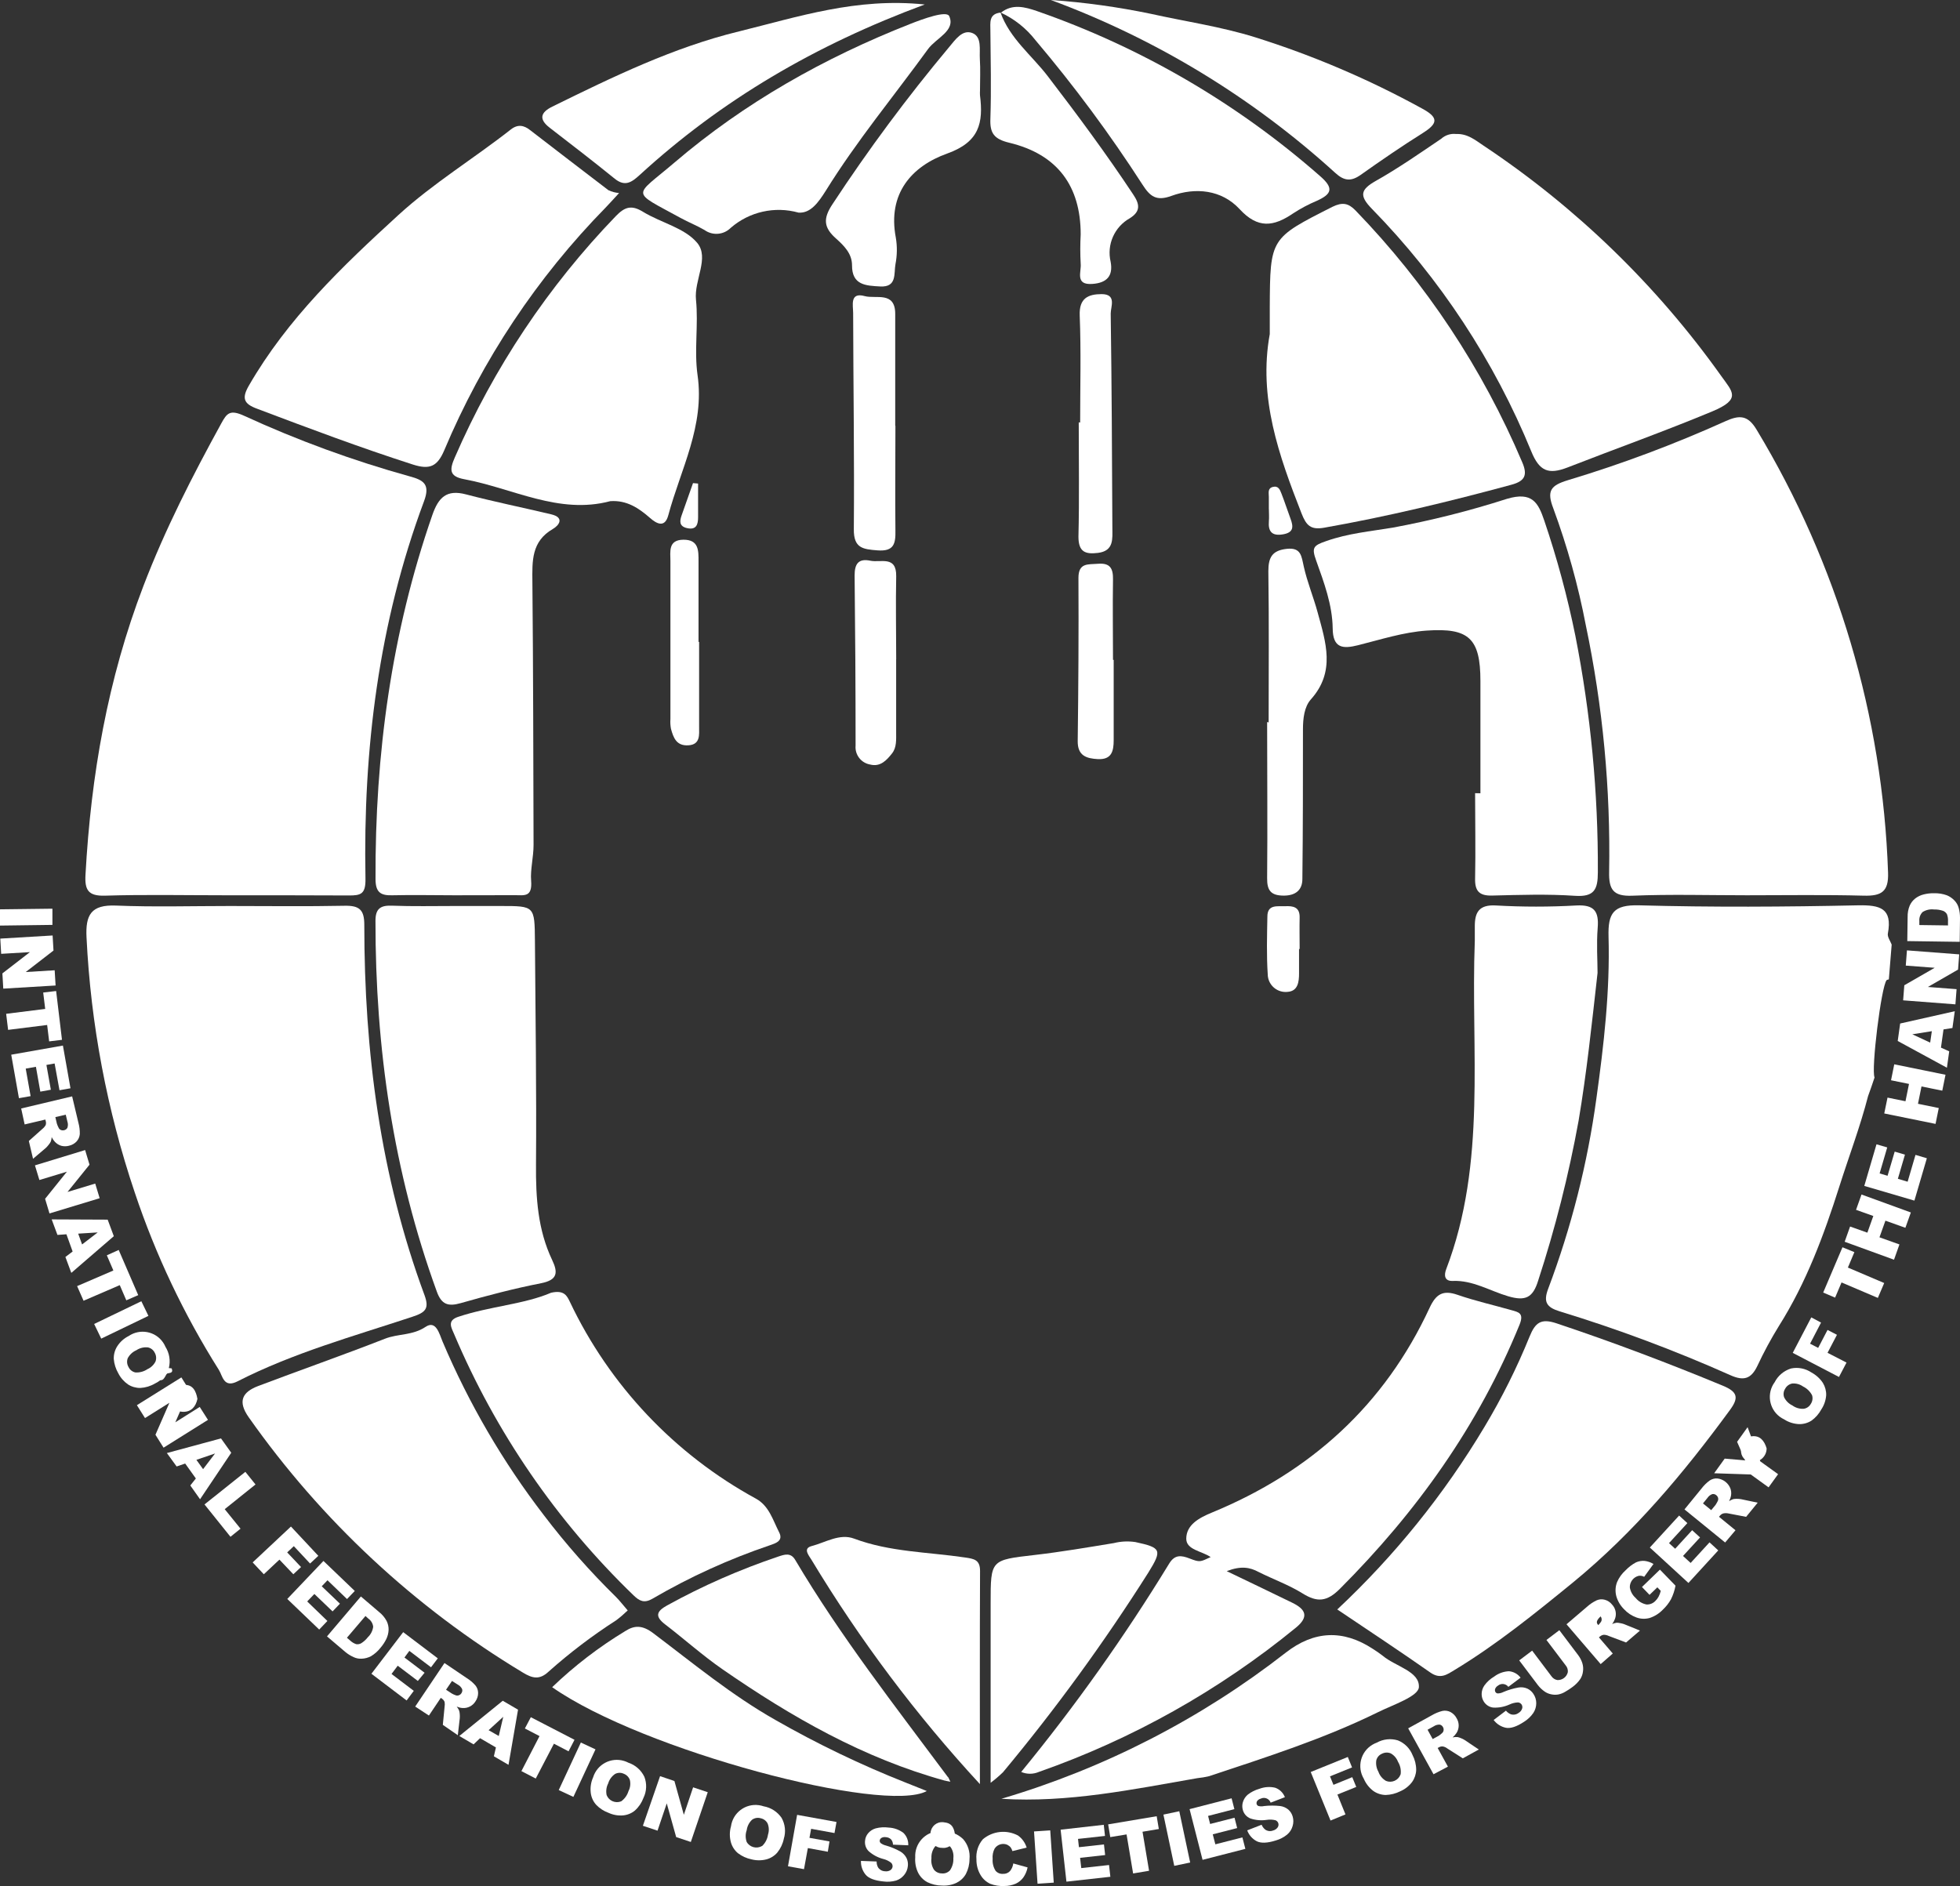
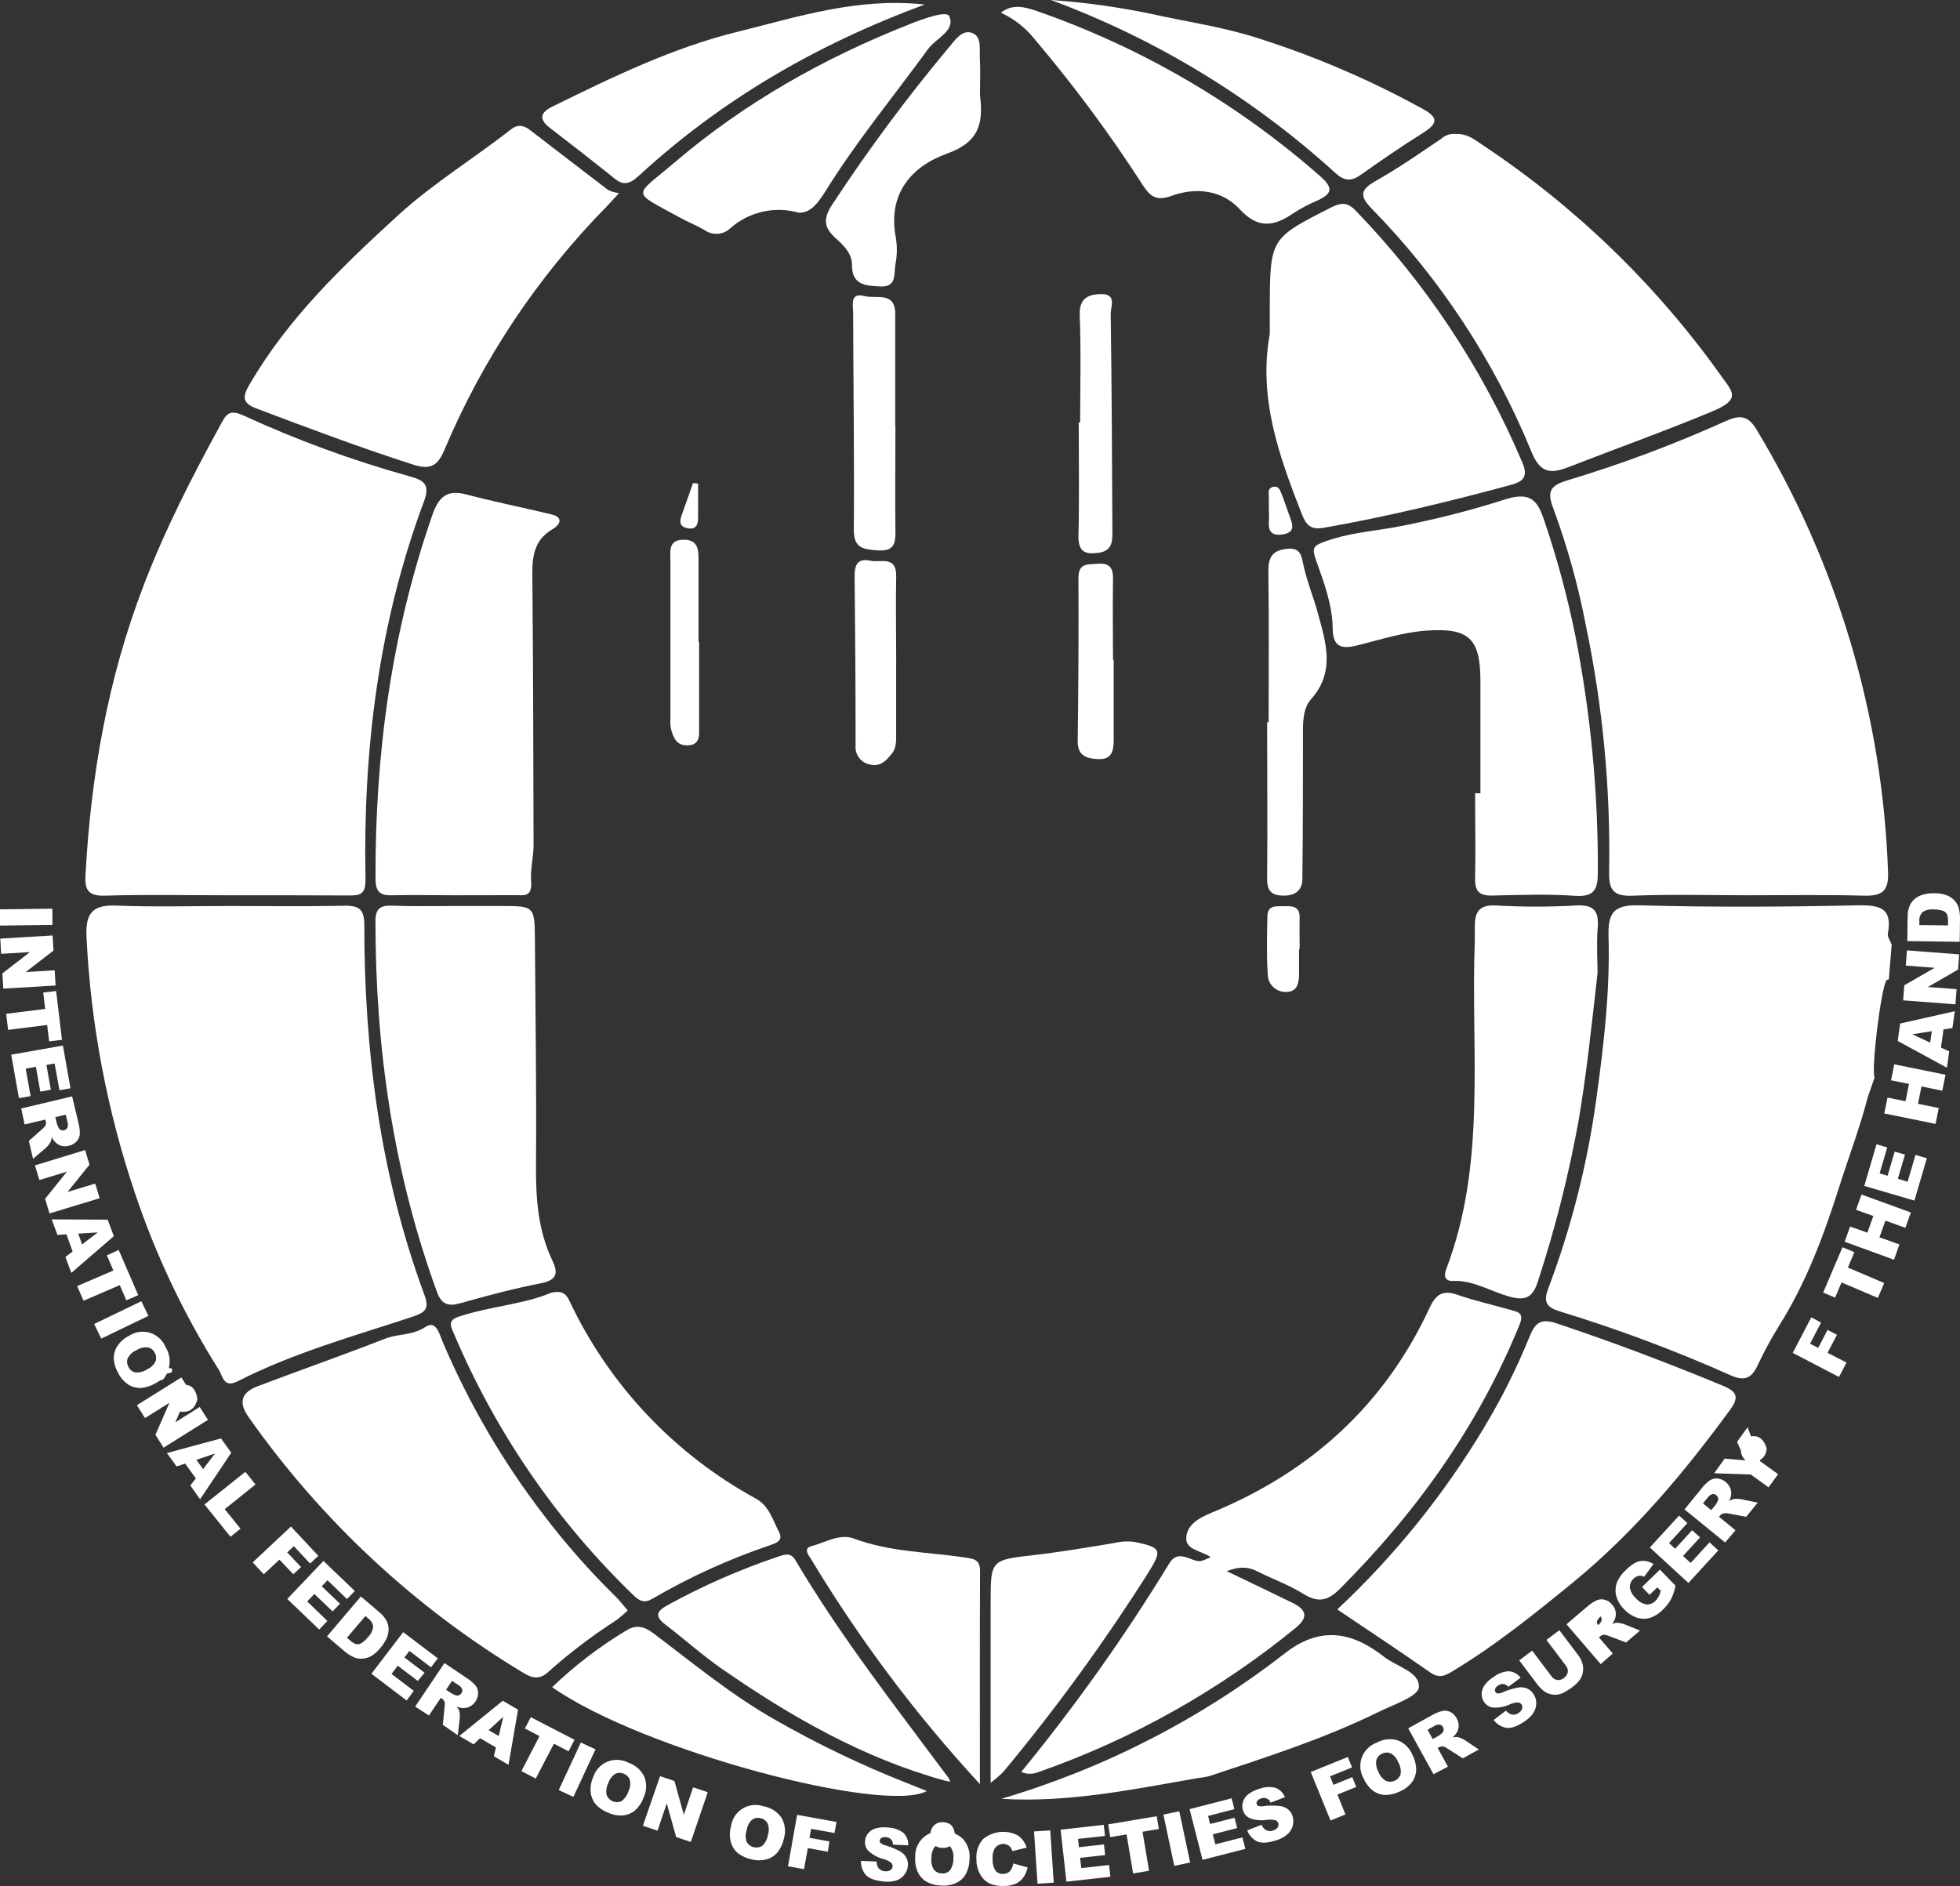
<svg xmlns="http://www.w3.org/2000/svg" id="Layer_1" viewBox="0 0 401.58 386.49">
  <rect x="0" y="0" width="401.58" height="386.49" fill="#333333" stroke="none" />
  <defs>
    <style>.cls-1{fill:#fff;}</style>
  </defs>
  <path class="cls-1" d="M45.99,183.46c-8.16,0-16.32-.17-24.47.08-3.47.11-4.19-1.19-4-4.33,1.12-20.3,4.53-40,11.88-59.17,4.45-11.62,10-22.45,15.93-33.26,1.15-2.11,1.78-2.9,4.68-1.58,10.96,5.04,22.31,9.19,33.94,12.42,2.9.78,4.21,1.66,2.93,5.09-9.3,24.93-12.5,50.86-12,77.31.06,3.19-.92,3.5-3.44,3.48-8.48-.04-16.97-.04-25.45-.04Z" />
  <path class="cls-1" d="M357.9,183.46c-7.83,0-15.67-.23-23.48.09-3.92.16-4.8-1.31-4.73-4.86.31-16.99-1.29-33.95-4.78-50.58-1.56-8.15-3.79-16.15-6.66-23.94-1.4-3.62-.51-4.7,3-5.77,11-3.31,21.77-7.35,32.24-12.07,2.89-1.31,4.62-1.31,6.44,1.76,16.56,27.46,25.82,58.69,26.91,90.74.14,3.9-1.36,4.81-5,4.71-7.95-.21-15.94-.08-23.94-.08Z" />
  <path class="cls-1" d="M47.13,185.66c7.82,0,15.64.11,23.46-.05,3-.06,4.06.78,4.05,3.91,0,26,3.28,51.43,12.35,75.92,1,2.76.17,3.52-2.52,4.4-12.09,4-24.4,7.4-35.79,13.22-2.87,1.47-3.07-1.13-3.83-2.33-7.18-11.39-12.97-23.59-17.24-36.36-5.69-16.88-9.01-34.46-9.88-52.25-.24-4.65.93-6.75,6-6.55,7.75.32,15.58.09,23.4.09Z" />
  <path class="cls-1" d="M382.75,224.6c-1.62,6.29-3.94,12.39-5.9,18.57-3.13,9.86-6.76,19.67-12.37,28.55-1.63,2.64-3.11,5.38-4.42,8.19-1.26,2.62-2.75,3.14-5.52,1.9-11.39-5.08-23.08-9.45-35-13.09-2.64-.82-3.37-1.89-2.34-4.62,4.75-12.59,8.06-25.67,9.88-39,1.53-11,2.8-22,2.49-33.14-.14-4.86,1-6.58,6.26-6.44,14.95.41,29.93.32,44.89,0,4.49-.08,7.05.59,6.08,5.78-.13.69.5,1.52.78,2.27-.19,2.37-.39,4.75-.58,7.13-.16.05-.37.06-.46.16-1.1,1.31-3.19,18.27-2.47,19.94-.41,1.28-.87,2.54-1.32,3.8Z" />
  <path class="cls-1" d="M273.99,329.81c11.75-11,21.9-23.59,30.16-37.41,3.56-5.93,6.65-12.12,9.25-18.53,1.16-2.85,2.33-3.76,5.52-2.69,11.53,3.85,22.87,8.14,34.09,12.79,3.1,1.28,3.24,2.52,1.41,5-9.45,12.9-19.58,25-32.09,35.27-7.83,6.39-15.62,12.7-24.25,17.94-1.57.95-2.93,2-5,.57-6.2-4.35-12.56-8.54-19.09-12.94Z" />
  <path class="cls-1" d="M251.34,321.96c5.06,2.43,9.24,4.43,13.4,6.46,2.69,1.31,3.59,2.81.78,5.12-15.71,12.85-33.54,22.86-52.69,29.57-1.15.49-2.45.49-3.6,0,11.07-13.5,21.19-27.75,30.29-42.65,1.15-1.92,2.46-1.77,4.2-1.1,2.13.82,2.16.73,4.33-.28-1.81-1.25-5-1.47-5-3.76,0-2.83,2.59-4.27,5.22-5.35,20.2-8.31,35.39-22,44.65-42,1.31-2.82,2.75-3.66,5.72-2.63,3.61,1.25,7.36,2.09,11,3.13,1.5.42,2.66.6,1.69,3-8.43,20.68-21.1,38.39-36.81,54.12-2.67,2.67-4.65,2.8-7.65.93-2.81-1.75-6-2.88-9-4.39-1.78-.96-3.6-1.3-6.53-.17Z" />
  <path class="cls-1" d="M128.61,330.01c-.74.71-1.51,1.38-2.33,2-4.9,3.15-9.54,6.67-13.89,10.55-1.86,1.74-3.33,1.36-5.25.19-22.15-13.34-41.27-31.15-56.16-52.29-2.36-3.33-1.32-5.21,1.95-6.45,8.63-3.27,17.34-6.31,25.92-9.67,2.71-1.07,5.67-.64,8.35-2.44,2.16-1.45,2.83,1.5,3.47,3,5.39,12.71,12.37,24.68,20.78,35.62,4.51,5.93,9.45,11.52,14.77,16.74.81.81,1.51,1.75,2.39,2.75Z" />
  <path class="cls-1" d="M126.84,39.56c-1.6,1.73-2.13,2.34-2.71,2.93-14.08,14.36-25.32,31.25-33.11,49.79-1.43,3.35-3,4-6.4,2.92-10.77-3.46-21.34-7.43-31.91-11.43-2.75-1-3.23-2.13-1.73-4.73,7.9-13.72,19.15-24.46,30.67-35,7.13-6.51,15.41-11.54,23-17.5,1.45-1.14,2.71-.88,4,.15,5.34,4.11,10.67,8.22,16,12.28.69.33,1.43.52,2.19.59Z" />
  <path class="cls-1" d="M298.34,27.46c2.32-.1,3.91,1.24,5.54,2.33,19.02,12.65,35.56,28.68,48.8,47.29,2.26,3.19,4.19,4.7-1.87,7.23-9.79,4.08-19.76,7.63-29.63,11.48-3.92,1.52-5.78.78-7.44-3.29-7.58-18.52-18.67-35.4-32.66-49.71-2.64-2.71-2.34-3.94.84-5.74,4.61-2.6,9-5.66,13.36-8.61.83-.75,1.95-1.11,3.06-.98Z" />
  <path class="cls-1" d="M303.32,162.56v-23c0-8.79-2.4-10.93-11-10.34-4.86.34-9.42,1.84-14.08,3-3.08.77-5.15.66-5.19-3.46-.06-4.82-1.78-9.4-3.38-13.88-.95-2.65-.63-3.08,2.05-4,4.46-1.58,9.07-2,13.6-2.75,7.93-1.47,15.76-3.44,23.44-5.91,5.16-1.53,6.4.78,7.64,4.45,2.62,7.72,4.75,15.61,6.37,23.6,3.14,15.96,4.69,32.19,4.61,48.46,0,3.51-.7,5.11-4.69,4.84-5.63-.38-11.32-.19-17-.05-2.62.06-3.52-.94-3.46-3.5.12-5.82,0-11.65,0-17.48l1.09.02Z" />
  <path class="cls-1" d="M93.2,185.66h9.49c6.82,0,6.85,0,6.91,7.09.11,15.31.34,30.63.22,45.95-.05,6.75.37,13.31,3.3,19.48,1.25,2.62,1.12,4.11-2.26,4.78-5.55,1.09-11,2.52-16.47,4.08-2.6.74-3.94.27-4.89-2.36-8.93-24.55-12.6-49.94-12.57-76,0-2.44,1-3.16,3.28-3.09,4.32.17,8.66.07,12.99.07Z" />
  <path class="cls-1" d="M92.98,183.46c-4.16,0-8.33-.1-12.49,0-2.48.09-3.54-.56-3.55-3.31-.11-25.5,3.24-50.43,11.64-74.61,1.25-3.59,2.9-5.29,6.9-4.23,5.78,1.52,11.65,2.7,17.47,4.09,2.72.65,1.64,2.23.32,3-4.4,2.54-4.23,6.56-4.19,10.82.17,18,.19,35.95.24,53.93,0,2.46-.68,5.07-.5,7.29.28,3.47-1.39,3-3.35,3l-12.49.02Z" />
  <path class="cls-1" d="M260.16,68.46v-5.5c.07-14.19.1-14.13,12.84-20.58,2.06-1,3.27-.76,4.75.77,14.45,14.94,26.02,32.42,34.13,51.56,1.14,2.63.58,3.87-2.2,4.62-12.68,3.44-25.44,6.53-38.39,8.81-2.75.48-3.65-.46-4.62-2.93-4.63-11.84-8.89-23.69-6.51-36.75Z" />
-   <path class="cls-1" d="M125.03,102.7c-10.53,2.8-19.95-2.65-29.92-4.5-3.14-.58-3-2-1.92-4.47,7.96-18.33,19.13-35.08,33-49.46,1.81-1.87,3.19-2.32,5.53-.88,3.67,2.25,8.55,3.3,11.12,6.37s-.66,7.62-.24,11.68c.52,5.1-.4,10.38.32,15.43,1.5,10.42-3.47,19.29-6,28.74-.72,2.65-2.41,1.7-3.75.52-2.31-2.02-4.76-3.67-8.14-3.43Z" />
  <path class="cls-1" d="M112.91,264.91c2.72-.62,3.27.67,3.86,1.88,8.13,17.13,21.48,31.24,38.12,40.32,2.69,1.48,3.46,4.39,4.73,6.86.92,1.77-.61,2.25-1.92,2.7-8.35,2.83-16.39,6.49-24,10.93-1.71,1-2.69.48-3.88-.67-15.74-15.19-28.24-33.39-36.77-53.53-.58-1.36-1.49-2.78.82-3.55,6.52-2.18,13.54-2.57,19.04-4.94Z" />
  <path class="cls-1" d="M327.32,199.36c-1.2,10.67-2.23,20.49-3.89,30.33-2.02,11.1-4.79,22.05-8.29,32.77-1.08,3.48-2.6,4.21-6.14,3.17-3.75-1.1-7.22-3.31-11.34-3.14-1.67.07-1.85-1.1-1.35-2.41,8.36-21.87,5-44.76,5.86-67.28v-3c0-2.86.87-4.45,4.33-4.25,5.49.31,10.99.31,16.48,0,3.64-.19,4.64,1.18,4.37,4.57s-.03,6.7-.03,9.24Z" />
  <path class="cls-1" d="M163.61,43.57c-4.86-1.36-10.08-.19-13.89,3.12-1.44,1.45-3.71,1.64-5.37.45-1.57-.92-3.29-1.59-4.89-2.47-10.39-5.7-9.67-4.18-1.28-11.35,14.39-12.3,30.71-21.48,48.3-28.41,2.69-1.06,7.46-2.79,8-1.61,1.36,3-2.69,4.49-4.34,6.76-7,9.64-14.63,18.84-20.93,29-1.52,2.4-3.12,4.69-5.6,4.51Z" />
  <path class="cls-1" d="M205.05,2.62c2.38-1.91,4.95-1.19,7.41-.35,21.33,7.42,41.03,18.9,58,33.81,2.92,2.52,2.36,3.7-.66,5.07-1.69.71-3.31,1.57-4.84,2.57-4,2.73-7.24,3.21-11-.89-3.66-3.94-9-4.49-13.94-2.69-3.12,1.14-4.39.11-5.94-2.31-6.66-10.33-13.99-20.22-21.93-29.6-1.88-2.42-4.32-4.36-7.11-5.65v.04Z" />
  <path class="cls-1" d="M193.66,364.91c-16.71-4.59-31.49-13.06-45.6-22.82-4.09-2.83-7.81-6.17-11.76-9.2-2.1-1.61-1.89-2.66.39-3.91,7.27-4.01,14.88-7.35,22.75-10,1.31-.44,2.56-.88,3.48.66,9.29,15.69,20.49,30,31.36,44.61-.23.2-.43.42-.62.66Z" />
  <path class="cls-1" d="M205.17,368.61c21.13-6.24,40.9-16.4,58.27-29.95q8.7-6.77,17.84-.77c.71.44,1.39.92,2.05,1.43,2.61,2.18,7.59,3.19,7.38,6.43-.12,1.88-5.29,3.59-8.33,5.09-11.12,5.48-22.91,9.23-34.63,13.13-.8.19-1.6.33-2.42.41-13.29,2.31-26.52,5.08-40.16,4.23Z" />
  <path class="cls-1" d="M200.77,365.6c-13.04-14.13-24.61-29.54-34.53-46-.55-.9-1.78-2.29.06-2.78,2.84-.74,5.73-2.63,8.68-1.53,7.36,2.76,15.14,2.74,22.74,3.87,1.84.27,3.1.45,3.08,2.8-.07,14.5-.03,29.09-.03,43.64Z" />
  <path class="cls-1" d="M189.47.92c-22.48,8.32-41.68,19.61-58.41,34.94-1.62,1.48-3,2.47-5.11.76-4.38-3.55-8.86-7-13.32-10.44-2.33-1.8-1.83-3.17.53-4.33,12.38-6.09,24.83-12.15,38.27-15.42,12.07-2.97,24.07-6.97,38.04-5.51Z" />
  <path class="cls-1" d="M113.13,345.74c4.56-4.38,9.59-8.24,15-11.51,1.88-1.21,3.52-1.22,5.73.46,8.15,6.15,16,12.66,25,17.76,8.6,4.92,17.54,9.22,26.75,12.86l4.28,1.71c-8.66,4.76-58.22-8.27-76.76-21.28Z" />
  <path class="cls-1" d="M202.97,365.33v-36.82c0-8.91,0-8.82,9-9.86,5.44-.63,10.84-1.55,16.25-2.44,1.44-.36,2.93-.43,4.4-.21,5.32,1.15,5.55,1.6,2.64,6.29-9.02,14.25-18.96,27.91-29.75,40.87-.8.78-1.65,1.5-2.54,2.17Z" />
  <path class="cls-1" d="M215.31,0c6.9.48,13.75,1.43,20.52,2.84,7.07,1.57,14.3,2.61,21.27,4.78,11.9,3.73,23.39,8.64,34.32,14.65,3.32,1.81,3.22,3,.17,4.94-4.36,2.74-8.61,5.65-12.81,8.63-2,1.41-3.42,1.22-5.2-.41-16.97-15.44-36.75-27.47-58.27-35.43Z" />
  <path class="cls-1" d="M200.79,18.55c-.02.33-.02.67,0,1,.7,5.61-.11,9.54-6.69,11.9-7.33,2.62-12.27,8.22-10.56,17.23.31,1.81.28,3.66-.07,5.46-.35,1.87.36,4.76-3.13,4.56-2.88-.16-5.8-.23-5.77-4.35,0-2.39-1.65-4-3.22-5.42-2.61-2.28-2.76-4.13-.77-7.11,7.34-11.18,15.32-21.93,23.9-32.19,1.26-1.49,2.69-3.64,4.72-2.87s1.44,3.42,1.56,5.31c.14,2.16.03,4.32.03,6.48Z" />
-   <path class="cls-1" d="M205,2.58c1.9,5.31,6.37,8.73,9.65,13,6.07,7.92,12,15.92,17.51,24.24,1.35,2,1.6,3.47-.67,4.9-3.16,1.77-4.77,5.42-3.93,8.94.54,2.94-.84,4.31-3.72,4.52-3.67.28-2.24-2.51-2.42-4.15-.11-2-.11-4,0-6,0-9.93-4.78-16.41-14.63-18.78-3.12-.75-4-1.95-3.87-4.95.2-6,.05-12,0-18,0-1.64-.36-3.47,2.1-3.72h-.02Z" />
  <path class="cls-1" d="M259.93,148.04c0-10.32.09-20.64-.06-31,0-2.89.84-4.25,3.78-4.57s3,1.5,3.47,3.59c.71,3.22,2,6.29,2.86,9.48,1.65,6.05,3.7,12.09-1.39,17.77-1.37,1.53-1.63,3.95-1.63,6.17,0,10.22,0,20.44-.12,30.66,0,2.16-1.3,3.41-3.87,3.39s-3.38-1.05-3.35-3.57c.1-10.65,0-21.31,0-32l.31.08Z" />
  <path class="cls-1" d="M183.46,87.26c0,7.13-.08,14.27,0,21.4.05,2.69-.24,4.39-3.68,4.12-3-.23-4.88-.45-4.84-4.32.12-14.77-.11-29.54-.14-44.3,0-1.58-.74-4.34,2.38-3.48,2.28.63,6.26-1.07,6.24,3.68v22.9h.04Z" />
  <path class="cls-1" d="M221.31,86.58c0-7.32.2-14.64-.09-21.94-.14-3.58,1.77-4.35,4.47-4.37,3.17,0,1.86,2.61,1.88,4,.21,14.62.27,29.25.34,43.88,0,2.23.36,4.74-2.95,5.15-2.55.31-4-.15-4-3.32.19-7.81.06-15.62.06-23.43l.29.03Z" />
  <path class="cls-1" d="M183.61,135.08v14.95c0,1.51.12,3.12-.82,4.33-1.09,1.39-2.4,2.85-4.49,2.31-1.86-.31-3.17-2-3-3.88,0-11.63-.07-23.26-.2-34.89,0-2.37.8-3.5,3.22-3,2.1.45,5.38-1.12,5.3,3.2-.12,5.65,0,11.3,0,16.95v.03Z" />
  <path class="cls-1" d="M228.18,135.22v16.46c0,2.29-.44,4-3.22,3.88-2.35-.13-4.19-.67-4.15-3.71.14-11.14.21-22.28.15-33.42,0-3.17,2-2.73,4-2.9,2.53-.21,3.12,1,3.08,3.23-.09,5.49,0,11,0,16.46h.14Z" />
  <path class="cls-1" d="M143.24,131.55v17.44c0,1.57.28,3.58-2.19,3.74s-3.08-1.57-3.58-3.39c-.12-.66-.16-1.33-.11-2v-32.41c0-1.84-.51-4.3,2.65-4.33s3.12,2.21,3.11,4.48v16.45l.12.02Z" />
  <path class="cls-1" d="M266.16,194.46v5c0,1.68-.2,3.63-2.31,3.79-2.01.24-3.83-1.18-4.08-3.19-.01-.1-.02-.2-.02-.3-.27-4-.15-8-.08-11.93,0-2.57,2.08-2.06,3.66-2.13s3,.14,2.95,2.31,0,4.32,0,6.47l-.12-.02Z" />
  <path class="cls-1" d="M259.97,104.32v-2.49c0-.83-.29-1.76.83-2.05s1.45.59,1.74,1.33c.67,1.7,1.22,3.44,1.86,5.15s.66,2.87-1.55,3.24-3.05-.55-2.87-2.69c.07-.82,0-1.66,0-2.49h0Z" />
  <path class="cls-1" d="M143.03,99.09v6.88c0,1.53-.36,2.68-2.27,2.25-1.64-.37-1.52-1.46-1.08-2.68.78-2.17,1.54-4.36,2.31-6.54l1.04.09Z" />
  <path class="cls-1" d="M194.28,364.2l.44.91-1.06-.2c.18-.26.39-.49.62-.71Z" />
  <path class="cls-1" d="M40.45,286.67c-.34,1.6-1.29,2.7-3,2.64-1.37-.04-2.45-1.19-2.41-2.57,0-.01,0-.02,0-.03-.14-1.46.92-2.75,2.38-2.9.09,0,.19-.01.28-.01,1.81-.12,2.48,1.28,2.75,2.87Z" />
  <path class="cls-1" d="M32.1,282.46c.18-1.42.65-2.24,2.11-1-.51.74-.78,2-2.11,1Z" />
  <path class="cls-1" d="M45.95,297.84l-.35.29c-.09-.12-.26-.26-.24-.36s.21-.2.33-.29l.26.36Z" />
  <path class="cls-1" d="M41.83,296.17l1-.5c0,.43-.05.85-.08,1.27l-.92-.77Z" />
-   <path class="cls-1" d="M34.09,281.55c-.77-1.46.22-1.24,1.09-1.14.43,1.15-.65.83-1.09,1.14Z" />
+   <path class="cls-1" d="M34.09,281.55c-.77-1.46.22-1.24,1.09-1.14.43,1.15-.65.83-1.09,1.14" />
  <path class="cls-1" d="M361.96,296.8c0,1.53-1.23,2.77-2.76,2.78,0,0-.01,0-.02,0-1.22.13-2.31-.75-2.45-1.97-.02-.15-.02-.3,0-.44-.15-1.37.8-2.61,2.16-2.84,1.72-.23,2.61.93,3.07,2.47Z" />
  <path class="cls-1" d="M328.93,329.38c.84,1.45-4.33,2.91,0,4.36-.26.39-.57.74-.92,1.05-1.32.92-2.17-.06-2.91-.92-.82-.64-1.01-1.81-.43-2.68,1.06-1.63,2.62-1.83,4.33-1.73l-.07-.08Z" />
  <path class="cls-1" d="M195.69,376.4c-.05,1.31-1.15,2.33-2.46,2.28-.07,0-.13,0-.2-.02-1.27.04-2.33-.95-2.38-2.22,0-.13,0-.26.02-.39-.16-1.31.78-2.49,2.08-2.64.29-.03.58-.02.86.05,1.57.19,2,1.41,2.08,2.94Z" />
  <path class="cls-1" d="M10.74,186.21v3.32l-10.74.14v-3.33l10.74-.13Z" />
  <path class="cls-1" d="M10.78,191.7l.18,3.09-5.69,4.4,5.93-.36.19,3.12-10.72.64-.18-3.12,5.64-4.36-5.89.35-.18-3.12,10.72-.64Z" />
  <path class="cls-1" d="M11.5,203.08l1.2,10-2.63.32-.41-3.36-8,1-.4-3.29,8-1-.41-3.36,2.65-.31Z" />
  <path class="cls-1" d="M12.89,214.26l1.55,8.75-2.25.4-1-5.48-1.68.3.91,5.08-2.16.39-.9-5.09-2.09.37,1,5.64-2.39.42-1.58-8.91,10.59-1.87Z" />
  <path class="cls-1" d="M4.34,227.15l10.44-2.48,1.28,5.38c.21.77.31,1.56.29,2.35-.05.56-.27,1.08-.65,1.5-.42.45-.97.76-1.58.89-.52.14-1.07.14-1.59,0-.48-.15-.91-.42-1.26-.78-.28-.3-.51-.63-.69-1,0,.32-.07.63-.18.93-.12.23-.26.45-.43.65-.17.22-.35.42-.54.61l-2.66,2.26-.86-3.65,2.78-2.48c.27-.21.5-.48.67-.78.09-.28.09-.57,0-.85l-.07-.28-4.24,1-.71-3.27ZM11.34,228.92l.32,1.36c.09.28.21.56.35.82.08.2.25.37.45.45.2.09.43.11.65.06.3-.05.56-.24.7-.51.14-.41.14-.85,0-1.26l-.34-1.42-2.13.5Z" />
  <path class="cls-1" d="M17.44,235.67l.9,3-4.51,5.59,5.68-1.72.91,3-10.28,3.12-.9-3,4.47-5.56-5.64,1.71-.91-3,10.28-3.14Z" />
  <path class="cls-1" d="M14.88,256.46l-1.27-3.53-1.84.13-1.18-3.18,11.47.05,1.26,3.39-8.71,7.52-1.21-3.26,1.48-1.12ZM16.82,255.01l3.2-2.46-4,.25.8,2.21Z" />
  <path class="cls-1" d="M24.32,256.14l4,9.26-2.44,1.06-1.34-3.11-7.42,3.2-1.32-3,7.43-3.2-1.34-3.11,2.43-1.1Z" />
  <path class="cls-1" d="M28.96,266.65l1.45,3-9.67,4.66-1.45-3,9.67-4.66Z" />
  <path class="cls-1" d="M26.38,273.77c2.32-1.57,5.47-.97,7.04,1.34.19.28.35.57.48.88.81,1.29,1.06,2.84.7,4.32-.47,1.41-1.5,2.57-2.85,3.2-.91.54-1.94.85-3,.91-.89.01-1.77-.24-2.52-.72-.85-.59-1.54-1.38-2-2.3-.52-.89-.83-1.89-.92-2.92-.03-.91.21-1.8.69-2.57.58-.92,1.41-1.66,2.38-2.14ZM27.94,276.69c-.76.33-1.38.91-1.77,1.64-.22.59-.16,1.25.16,1.79.26.57.78.99,1.4,1.12.88.06,1.75-.18,2.48-.67.72-.32,1.31-.88,1.66-1.59.21-.6.14-1.26-.18-1.8-.27-.55-.79-.95-1.39-1.07-.83-.09-1.67.12-2.36.58Z" />
  <path class="cls-1" d="M37.16,282.26l1.64,2.62-2.88,6.58,5-3.15,1.69,2.65-9.1,5.7-1.66-2.65,2.86-6.55-5,3.13-1.66-2.64,9.11-5.69Z" />
  <path class="cls-1" d="M40.13,302.97l-2.19-3.06-1.75.6-2-2.75,11.09-3,2.1,2.94-6.39,9.53-2-2.83,1.14-1.43ZM41.61,301.06l2.45-3.21-3.82,1.3,1.37,1.91Z" />
  <path class="cls-1" d="M50.27,301.61l2.08,2.59-6.31,5.06,3.24,4-2.06,1.66-5.32-6.63,8.37-6.68Z" />
  <path class="cls-1" d="M59.61,312.82l5.61,6-1.69,1.58-3.33-3.56-1.36,1.28,2.84,3-1.58,1.48-2.85-3-3.2,3-2.28-2.43,7.84-7.35Z" />
  <path class="cls-1" d="M66.27,319.87l6.42,6.15-1.59,1.66-4-3.85-1.18,1.23,3.73,3.57-1.51,1.58-3.73-3.57-1.47,1.53,4.14,4-1.68,1.76-6.54-6.27,7.41-7.79Z" />
  <path class="cls-1" d="M73.94,327.15l3.75,3.2c.63.5,1.15,1.12,1.53,1.83.28.57.42,1.2.4,1.83-.03.65-.19,1.28-.47,1.86-.31.63-.7,1.22-1.15,1.75-.55.71-1.23,1.32-2,1.78-.58.3-1.21.47-1.86.5-.58.04-1.16-.07-1.69-.32-.61-.27-1.18-.63-1.7-1.06l-3.75-3.19,6.94-8.18ZM74.88,331.15l-3.8,4.46.62.53c.36.35.79.62,1.27.78.34.06.69,0,1-.16.54-.33,1.01-.76,1.4-1.26.6-.57.98-1.32,1.09-2.14-.07-.68-.44-1.29-1-1.68l-.58-.53Z" />
  <path class="cls-1" d="M82.61,334.46l7.09,5.37-1.39,1.83-4.44-3.36-1,1.36,4.12,3.12-1.38,1.68-4.12-3.12-1.27,1.69,4.56,3.46-1.47,1.97-7.21-5.47,6.51-8.53Z" />
  <path class="cls-1" d="M85.07,349.71l6-8.92,4.54,3.07c.68.42,1.29.93,1.81,1.53.35.44.54.98.54,1.54,0,.62-.19,1.22-.55,1.73-.56.9-1.57,1.42-2.63,1.35-.42-.03-.82-.13-1.21-.29.21.24.38.52.5.81.07.25.12.5.13.76.02.27.02.55,0,.82l-.4,3.47-3.07-2.12.36-3.71c.06-.33.06-.67,0-1-.11-.27-.3-.5-.54-.66l-.24-.16-2.43,3.62-2.81-1.84ZM91.39,346.26l1.17.77c.26.15.53.28.81.37.2.08.43.08.63,0,.21-.07.4-.21.52-.4.18-.24.25-.56.17-.85-.18-.39-.49-.72-.87-.92l-1.21-.77-1.22,1.8Z" />
  <path class="cls-1" d="M101.61,358.09l-3.25-1.9-1.33,1.27-2.92-1.72,8.9-7.22,3.13,1.83-1.95,11.3-3-1.75.42-1.81ZM102.19,355.74l.92-3.93-3,2.74,2.08,1.19Z" />
  <path class="cls-1" d="M108.76,351.89l8.95,4.63-1.22,2.36-3-1.56-3.72,7.14-2.94-1.52,3.71-7.18-3-1.56,1.22-2.31Z" />
  <path class="cls-1" d="M119.01,357.08l3,1.4-4.53,9.74-3-1.4,4.53-9.74Z" />
  <path class="cls-1" d="M121.52,364.22c.83-2.69,3.68-4.19,6.36-3.36.3.09.6.21.88.36,1.44.48,2.62,1.53,3.27,2.9.53,1.39.47,2.94-.18,4.28-.37,1-.97,1.9-1.76,2.61-.68.57-1.52.91-2.4,1-1.03.09-2.06-.09-3-.52-.97-.35-1.85-.92-2.56-1.67-.6-.68-.98-1.52-1.09-2.42-.13-1.08.03-2.18.48-3.18ZM124.61,365.46c-.38.74-.49,1.58-.32,2.39.46,1.17,1.78,1.75,2.96,1.29.01,0,.03-.01.04-.02.71-.52,1.23-1.25,1.48-2.09.37-.7.46-1.51.28-2.28-.21-.6-.68-1.06-1.27-1.28-.56-.26-1.21-.24-1.76.05-.68.47-1.18,1.15-1.41,1.94Z" />
  <path class="cls-1" d="M135.24,363.97l2.94,1,1.93,6.92,1.9-5.63,3,1-3.47,10.2-3-1-1.93-6.91-1.89,5.59-3-1,3.52-10.17Z" />
  <path class="cls-1" d="M149.77,374.25c.39-2.78,2.95-4.72,5.73-4.33.33.05.65.12.96.23,1.5.26,2.82,1.12,3.68,2.37.73,1.3.9,2.84.46,4.26-.21,1.05-.67,2.02-1.34,2.85-.58.67-1.36,1.16-2.22,1.39-1,.26-2.06.26-3.06,0-1.01-.2-1.96-.64-2.78-1.26-.7-.58-1.2-1.36-1.45-2.24-.29-1.07-.29-2.2.02-3.27ZM152.99,375.04c-.28.78-.28,1.64,0,2.42.64,1.1,2.05,1.46,3.15.82.02-.01.04-.02.05-.03.63-.62,1.04-1.42,1.16-2.29.25-.75.22-1.57-.08-2.3-.29-.56-.83-.95-1.45-1.07-.59-.17-1.23-.05-1.73.31-.6.56-.99,1.32-1.1,2.14h0Z" />
  <path class="cls-1" d="M163.32,371.9l8.07,1.46-.41,2.27-4.79-.87-.34,1.85,4.1.74-.34,2.11-4.09-.75-.79,4.32-3.28-.59,1.87-10.54Z" />
  <path class="cls-1" d="M176.4,381.34l3.21.12c-.01.42.09.84.29,1.21.31.47.83.77,1.4.79.39.06.79-.01,1.12-.22.26-.16.42-.43.46-.73.02-.29-.08-.57-.29-.78-.48-.38-1.04-.65-1.63-.79-1.11-.29-2.14-.84-3-1.61-.56-.57-.82-1.36-.72-2.15.05-.56.27-1.08.63-1.51.41-.48.95-.83,1.55-1,.87-.23,1.78-.28,2.67-.16,1.09.05,2.13.43,3,1.08.69.66,1.05,1.6,1,2.55l-3.13-.13c0-.4-.14-.8-.41-1.1-.29-.27-.67-.42-1.07-.44-.31-.05-.62,0-.89.16-.2.12-.33.33-.35.56-.01.18.06.36.19.49.32.24.68.41,1.07.5,1.05.3,2.05.72,3,1.25.53.32.96.78,1.24,1.33.24.5.33,1.07.27,1.62-.06.68-.33,1.32-.76,1.84-.43.53-.99.93-1.64,1.14-.85.24-1.74.31-2.61.19-1.82-.18-3.05-.65-3.67-1.42-.64-.79-.97-1.78-.93-2.79Z" />
  <path class="cls-1" d="M187.52,380.62c-.16-2.8,1.97-5.2,4.77-5.37.33-.02.66,0,.99.04,1.52-.04,2.99.54,4.07,1.6.97,1.12,1.44,2.6,1.29,4.08,0,1.07-.26,2.12-.75,3.06-.44.78-1.11,1.4-1.91,1.8-.94.44-1.97.63-3,.56-1.04,0-2.06-.25-3-.7-.8-.44-1.44-1.1-1.86-1.91-.48-.98-.68-2.07-.6-3.16ZM190.84,380.77c-.11.82.07,1.66.51,2.36.39.49.98.77,1.61.77.63.07,1.25-.17,1.68-.63.49-.73.74-1.59.69-2.47.1-.79-.09-1.58-.53-2.24-.4-.49-1-.77-1.63-.76-.61-.05-1.21.19-1.63.64-.5.67-.75,1.5-.7,2.33Z" />
  <path class="cls-1" d="M207.61,381.86l2.93.81c-.14.74-.44,1.44-.87,2.06-.4.55-.93.98-1.54,1.27-.75.32-1.56.49-2.37.48-.98.05-1.95-.1-2.87-.45-.81-.37-1.49-.98-1.95-1.74-.6-.98-.9-2.11-.88-3.26-.13-1.5.34-2.99,1.32-4.13,2.02-1.7,4.86-2,7.19-.77.85.61,1.47,1.48,1.78,2.48l-2.92.72c-.07-.25-.19-.5-.33-.72-.19-.24-.43-.43-.7-.57-.94-.42-2.05-.09-2.61.77-.34.65-.48,1.39-.41,2.12-.07.85.15,1.71.6,2.43.38.45.96.68,1.54.63.53.03,1.06-.18,1.42-.57.36-.45.59-.99.67-1.56Z" />
  <path class="cls-1" d="M211.86,375.3l3.32-.22.72,10.71-3.32.22-.72-10.71Z" />
  <path class="cls-1" d="M217.31,374.94l8.84-1,.25,2.28-5.53.61.19,1.7,5.13-.57.24,2.18-5.13.57.24,2.1,5.69-.63.27,2.41-9,1-1.19-10.65Z" />
  <path class="cls-1" d="M227.05,373.85l9.94-1.67.44,2.62-3.34.56,1.34,8-3.27.55-1.34-8-3.34.55-.43-2.61Z" />
  <path class="cls-1" d="M238.37,371.85l3.25-.69,2.23,10.51-3.26.68-2.22-10.5Z" />
  <path class="cls-1" d="M243.73,370.73l8.61-2.22.57,2.22-5.39,1.39.42,1.65,5-1.28.54,2.12-5,1.28.53,2.05,5.54-1.42.61,2.35-8.77,2.25-2.66-10.39Z" />
  <path class="cls-1" d="M255.54,375.08l2.95-1.15c.16.39.42.74.75,1,.47.32,1.06.39,1.59.18.38-.09.72-.32.95-.64.17-.25.22-.57.13-.86-.09-.27-.3-.49-.57-.6-.59-.15-1.21-.18-1.81-.08-1.13.17-2.28.07-3.36-.3-.74-.3-1.3-.93-1.52-1.7-.16-.53-.16-1.1,0-1.63.18-.6.52-1.13,1-1.54.71-.55,1.52-.96,2.39-1.2,1.03-.39,2.15-.47,3.22-.22.92.32,1.65,1.03,2,1.94l-2.92,1.12c-.27-.76-1.11-1.16-1.87-.89-.05.02-.09.03-.13.06-.3.07-.57.24-.76.49-.13.19-.17.44-.1.66.06.17.2.31.37.37.39.09.79.09,1.18,0,1.08-.12,2.18-.12,3.26,0,.61.08,1.18.33,1.66.72.42.37.73.85.89,1.39.2.65.2,1.35,0,2-.19.68-.58,1.29-1.12,1.74-.69.56-1.48.97-2.33,1.21-1.74.55-3.05.6-3.93.14-.89-.48-1.57-1.26-1.92-2.21Z" />
  <path class="cls-1" d="M268.55,363.12l7.6-3.08.87,2.14-4.52,1.83.71,1.74,3.85-1.57.82,2-3.86,1.56,1.65,4.07-3.06,1.26-4.06-9.95Z" />
  <path class="cls-1" d="M279.43,364.51c-1.44-2.41-.66-5.54,1.76-6.98.28-.17.58-.31.88-.42,1.32-.74,2.89-.91,4.34-.47,1.37.55,2.45,1.63,3,3,.49.94.75,1.99.75,3.06-.03.89-.33,1.76-.85,2.48-.63.83-1.46,1.48-2.41,1.89-.93.47-1.96.73-3,.76-.91-.02-1.79-.31-2.53-.83-.85-.65-1.52-1.5-1.94-2.49ZM282.43,363.1c.28.78.83,1.43,1.55,1.85,1.16.47,2.49-.1,2.95-1.26.02-.04.03-.09.05-.14.11-.87-.08-1.76-.54-2.51-.28-.74-.81-1.36-1.5-1.74-.58-.24-1.24-.21-1.8.08-.57.24-.99.73-1.15,1.33-.13.82.03,1.67.45,2.39h0Z" />
  <path class="cls-1" d="M293.71,363.58l-5.19-9.41,4.84-2.67c.68-.4,1.42-.71,2.19-.9.55-.11,1.12-.03,1.62.22.54.29.99.73,1.27,1.28.57.92.57,2.08,0,3-.23.35-.5.66-.82.93.33-.08.67-.1,1-.07.25.05.5.13.74.24.25.09.49.22.72.36l2.91,1.95-3.28,1.81-3.14-2c-.27-.21-.58-.36-.92-.43-.29-.04-.58.02-.83.17l-.26.14,2.1,3.82-2.95,1.56ZM293.54,356.37l1.23-.67c.25-.16.48-.35.69-.55.17-.14.28-.34.31-.56.04-.22,0-.45-.11-.65-.13-.27-.38-.47-.68-.53-.43-.02-.86.1-1.22.35l-1.27.7,1.05,1.91Z" />
  <path class="cls-1" d="M306.03,352.46l2.52-1.91c.27.33.61.58,1,.74.54.17,1.13.07,1.58-.27.34-.19.61-.51.73-.88.1-.29.06-.6-.11-.86-.17-.24-.43-.39-.72-.42-.61.02-1.21.17-1.76.43-1.04.47-2.17.69-3.31.63-.79-.08-1.5-.53-1.93-1.2-.3-.47-.46-1.01-.46-1.57,0-.63.2-1.24.56-1.76.53-.74,1.22-1.36,2-1.82.87-.66,1.91-1.04,3-1.1.96.07,1.84.55,2.42,1.32l-2.51,1.88c-.49-.65-1.42-.78-2.07-.29-.02.01-.03.02-.05.04-.27.15-.48.4-.59.69-.07.22-.04.47.09.66.11.15.28.24.46.25.4-.01.79-.11,1.14-.29,1-.43,2.05-.74,3.12-.93.61-.1,1.23-.02,1.8.23.51.24.94.62,1.24,1.09.38.56.58,1.22.58,1.9,0,.71-.21,1.41-.6,2-.5.73-1.15,1.34-1.9,1.81-1.52,1-2.77,1.42-3.75,1.22-.99-.21-1.87-.78-2.48-1.59Z" />
  <path class="cls-1" d="M316.85,336.06l2.64-2,3.85,5.1c.37.49.66,1.04.85,1.62.18.56.23,1.16.14,1.74-.06.54-.24,1.05-.52,1.51-.44.65-1,1.22-1.64,1.68-.46.34-.93.66-1.43.94-.46.29-.97.49-1.5.59-.49.08-.99.06-1.47-.05-.47-.1-.92-.29-1.31-.57-.5-.35-.95-.78-1.33-1.26l-3.86-5.11,2.65-2,3.94,5.23c.28.42.72.71,1.22.8,1.01.05,1.92-.63,2.15-1.62.05-.5-.11-1.01-.44-1.39l-3.94-5.21Z" />
  <path class="cls-1" d="M327.96,341.01l-7-8.16,4.2-3.59c.6-.54,1.27-.99,2-1.33.52-.22,1.09-.26,1.63-.11.6.16,1.13.51,1.51,1,.73.77.96,1.89.6,2.89-.14.39-.34.76-.6,1.09.29-.13.6-.22.91-.27.26,0,.52.03.77.09.27.04.53.11.78.2l3.25,1.32-2.85,2.44-3.55-1.34c-.31-.15-.65-.23-1-.24-.29.03-.56.15-.78.34l-.23.19,2.84,3.31-2.48,2.17ZM326.33,334.01l1.07-.91c.21-.21.4-.44.57-.68.14-.17.2-.39.19-.61-.01-.23-.1-.44-.25-.61-.18-.24-.47-.38-.77-.39-.43.07-.82.28-1.12.59l-1.1.95,1.41,1.66Z" />
  <path class="cls-1" d="M337.97,326.82l-1.55-1.61,3.68-3.56,3.19,3.29c-.18.97-.49,1.91-.93,2.79-.44.79-1.01,1.51-1.67,2.13-.75.78-1.67,1.36-2.7,1.7-.89.24-1.82.21-2.69-.1-.97-.35-1.83-.92-2.53-1.67-.76-.75-1.32-1.68-1.61-2.7-.25-.96-.2-1.97.16-2.89.4-.93,1-1.75,1.75-2.42.62-.65,1.34-1.2,2.13-1.62.55-.24,1.15-.35,1.75-.3.65.08,1.27.29,1.83.63l-1.91,2.63c-.34-.19-.74-.26-1.13-.2-1.08.27-1.83,1.25-1.81,2.36.13.84.56,1.62,1.2,2.18.56.69,1.34,1.16,2.21,1.33.69.04,1.36-.23,1.83-.73.26-.25.48-.54.65-.86.2-.38.35-.78.45-1.2l-.7-.72-1.6,1.54Z" />
  <path class="cls-1" d="M338.03,317.12l6-6.55,1.69,1.55-3.76,4.1,1.26,1.15,3.48-3.8,1.62,1.48-3.49,3.8,1.56,1.43,3.87-4.22,1.79,1.65-6.11,6.67-7.91-7.26Z" />
  <path class="cls-1" d="M353.46,316.09l-8.33-6.78,3.5-4.29c.48-.63,1.05-1.19,1.69-1.65.47-.31,1.02-.45,1.58-.4,1.17.15,2.17.91,2.62,2,.18.47.23.98.15,1.48-.07.41-.21.8-.4,1.17.26-.18.55-.32.85-.42.25-.05.51-.07.77-.06.27,0,.54.02.81.07l3.43.72-2.37,2.9-3.66-.7c-.33-.07-.67-.07-1,0-.28.08-.53.24-.71.47l-.19.22,3.38,2.76-2.12,2.51ZM350.61,309.46l.89-1.08c.16-.25.31-.5.44-.77.1-.2.13-.42.08-.64-.05-.22-.18-.41-.35-.55-.22-.21-.53-.3-.83-.25-.41.14-.76.42-1,.78l-.92,1.13,1.69,1.38Z" />
  <path class="cls-1" d="M351.21,301.9l2.16-3,4.2.37-1.66-3.81,2.15-3,2.6,7,3.65,2.63-1.95,2.7-3.65-2.64-7.5-.25Z" />
-   <path class="cls-1" d="M365.53,290.85c-2.54-1.2-3.62-4.22-2.43-6.76.14-.3.31-.58.51-.85.69-1.35,1.9-2.36,3.35-2.81,1.45-.31,2.97,0,4.2.83.94.51,1.74,1.24,2.33,2.13.46.76.7,1.64.67,2.53-.08,1.04-.42,2.04-1,2.91-.49.9-1.17,1.68-2,2.28-.76.49-1.65.74-2.56.72-1.09-.05-2.15-.38-3.07-.98ZM367.24,288.01c.67.49,1.49.73,2.32.68.61-.09,1.15-.46,1.45-1,.35-.52.45-1.18.26-1.78-.41-.78-1.06-1.41-1.85-1.79-.64-.46-1.42-.67-2.21-.61-.62.12-1.16.51-1.45,1.07-.34.52-.42,1.16-.22,1.74.36.74.96,1.34,1.7,1.69h0Z" />
  <path class="cls-1" d="M367.31,277.23l3.8-7.27,2,1.07-2.25,4.32,1.66.86,1.92-3.68,1.93,1-1.93,3.69,3.89,2-1.55,2.95-9.47-4.94Z" />
  <path class="cls-1" d="M373.55,264.87l3.95-9.28,2.44,1-1.33,3.16,7.44,3.17-1.3,3.05-7.44-3.17-1.32,3.11-2.44-1.04Z" />
  <path class="cls-1" d="M377.95,254.46l1.11-3.12,3.54,1.26,1.22-3.42-3.54-1.26,1.12-3.14,10.11,3.68-1.12,3.14-4.09-1.46-1.22,3.41,4.09,1.46-1.11,3.13-10.11-3.68Z" />
  <path class="cls-1" d="M381.97,243.02l2.5-8.53,2.2.64-1.56,5.33,1.63.48,1.46-4.95,2.1.62-1.45,4.95,2,.6,1.61-5.5,2.33.69-2.55,8.68-10.27-3.01Z" />
  <path class="cls-1" d="M386.06,228.17l.67-3.25,3.68.75.72-3.55-3.68-.75.66-3.27,10.5,2.14-.66,3.26-4.26-.86-.72,3.55,4.26.87-.66,3.25-10.51-2.14Z" />
  <path class="cls-1" d="M398.2,210.95l-.52,3.73,1.69.76-.47,3.36-10.08-5.48.5-3.58,11.19-2.52-.48,3.44-1.83.29ZM395.81,211.31l-4,.64,3.66,1.7.34-2.34Z" />
  <path class="cls-1" d="M389.93,204.99l.24-3.09,6.23-3.58-5.93-.45.24-3.12,10.71.82-.24,3.12-6.18,3.56,5.88.45-.24,3.11-10.71-.82Z" />
  <path class="cls-1" d="M390.78,192.85l.07-4.93c-.02-.8.12-1.61.43-2.35.26-.58.65-1.08,1.15-1.47.51-.39,1.1-.67,1.73-.82.68-.17,1.39-.25,2.09-.24.91-.02,1.81.12,2.66.43.6.25,1.14.63,1.58,1.11.4.42.68.94.83,1.5.18.65.26,1.32.26,2l-.06,4.92-10.74-.15ZM393.26,189.56l5.86.08v-.81c.04-.5-.04-1.01-.21-1.48-.18-.32-.46-.57-.8-.7-.6-.2-1.23-.3-1.86-.28-.82-.1-1.64.09-2.34.53-.48.49-.72,1.16-.66,1.84v.82Z" />
</svg>